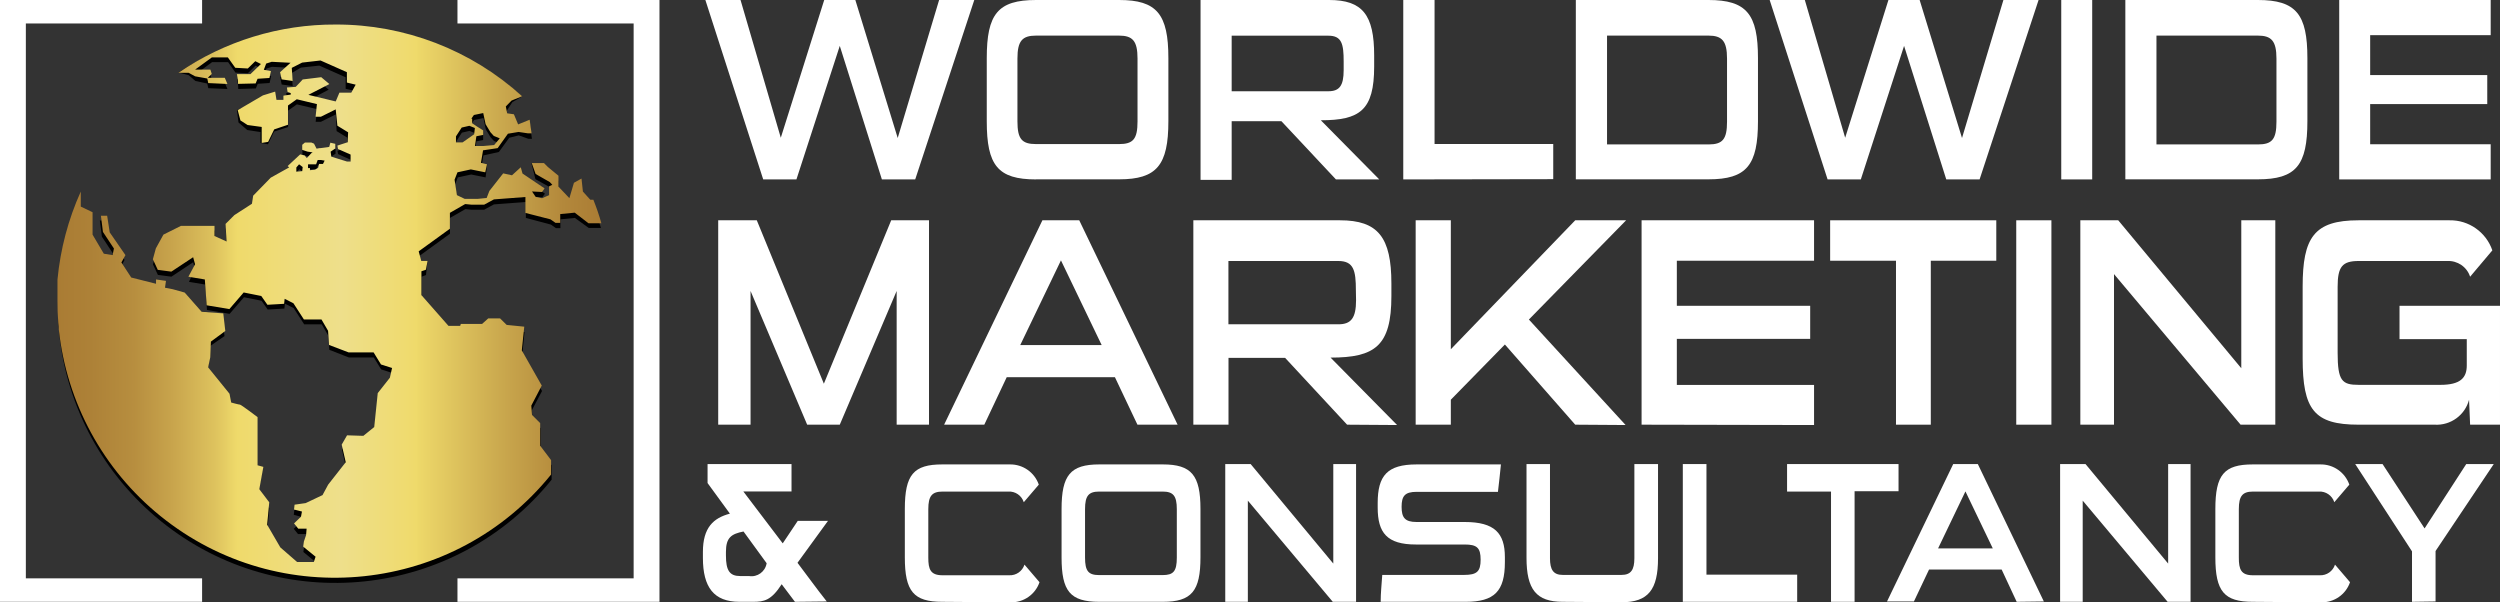
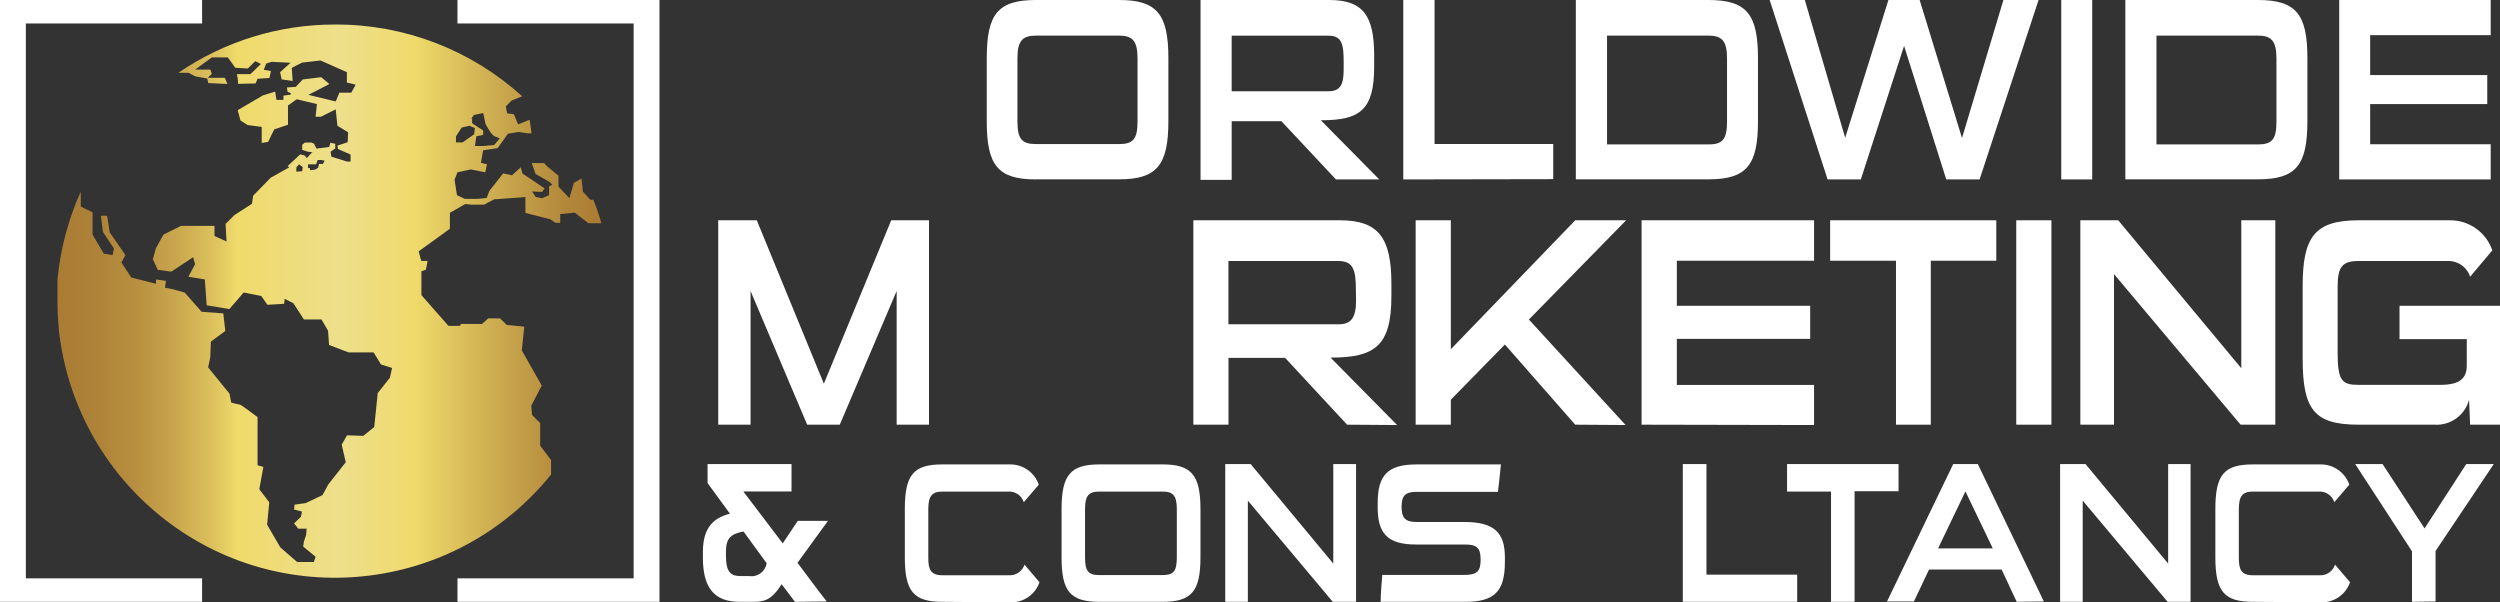
<svg xmlns="http://www.w3.org/2000/svg" id="Layer_2" data-name="Layer 2" viewBox="0 0 284.39 68.52">
  <rect x="0" y="0" width="284.39" height="68.52" fill="#333333" stroke="none" />
  <defs>
    <style>
      .cls-1 {
        fill: #fff;
      }

      .cls-2 {
        fill: url(#linear-gradient);
      }

      .cls-2, .cls-3 {
        fill-rule: evenodd;
      }
    </style>
    <linearGradient id="linear-gradient" x1="6.61" y1="754.68" x2="68.41" y2="754.68" gradientTransform="translate(0 -720.42)" gradientUnits="userSpaceOnUse">
      <stop offset="0" stop-color="#aa7c34" />
      <stop offset=".06" stop-color="#ad8137" />
      <stop offset=".14" stop-color="#b78e3f" />
      <stop offset=".21" stop-color="#c8a44c" />
      <stop offset=".29" stop-color="#dec35e" />
      <stop offset=".33" stop-color="#efda6b" />
      <stop offset=".52" stop-color="#eedf8b" />
      <stop offset=".66" stop-color="#efda6b" />
      <stop offset=".66" stop-color="#eed96a" />
      <stop offset=".82" stop-color="#c9a74d" />
      <stop offset=".93" stop-color="#b3883b" />
      <stop offset="1" stop-color="#aa7c34" />
    </linearGradient>
  </defs>
-   <path class="cls-3" d="m38.19,3.39c8.16,0,15.59,2.51,21.19,7.59l-1.1.64-.69,1.07.14.78.77.11.48,1.15,1.31-.53.22,1.59h-.4l-1.1-.39-1.08.27-1.18,1.62-1.76.39-.24,1.42.67-.41-.18,1.49-1.64-.33-1.52.33-.33.83.27,1.78.88.42h1.5l1-.09.31-.8,1.57-2,1,.22,1-.91.2.71,2.51,1.69-.29.4-1.14-.05.42.62.72.14.8-.34v-1l.37-.18-.29-.31-1.67-.93-.46-1.82,1.41.58.44.44,1.21,1v1.24l1.24,1.31.48-1.81.86-.47.16,1.48.84.92h.35c.35.88.66,1.77.92,2.68h-1.39l-1.57-1.14-1.65.16v1h-.51l-.57-.4-2.85-.76v-1.81l-3.63.27-1.12.61h-1.42l-.71-.07-1.75,1v1.8l-3.55,2.57.29,1.1.7-.58-.17,1.61-.51.19v2.71l3.08,3.5h1.33l.08-.22h2.41l.7-.64h1.37l.75.75,2,.2-.27,2.7,2.26,4-1.17,2.21.08,1.1.93.93v2.57l1.25,1.64v1.64c-10.97,13.57-30.87,15.69-44.44,4.72-6.51-5.26-10.67-12.9-11.56-21.23h0c0-.23,0-.49-.06-.74h0c-.07-.82-.09-1.64-.09-2.46v-2.53c.27-3.45,1.11-6.82,2.47-10v1.72l1.34.63v2.55l1.28,2.17,1,.17.15-.75-1.25-1.9-.23-1.84h.73l.29,1.9,1.79,2.59-.45.83,1.11,1.72,2.82.71v-.46l1.13.17-.11.78.88.16,1.36.39,1.94,2.18,2.45.18.24,2-1.69,1.17-.07,1.78-.24,1.09,2.43,3,.19,1s.88.23,1,.23,2,1.42,2,1.42v5.49l.66.18-.46,2.53,1.28,1.67-.22,2.51,1.5,2.59,1.9,1.66h1.9l.2-.6-1.41-1.16.08-.58.25-.73.06-.73h-1l-.48-.6.79-.77.11-.58-.9-.24.06-.54,1.31-.23,1.92-.91.64-1.18,2-2.55-.45-2,.6-1.05,1.85.05,1.24-1,.4-3.87,1.38-1.74.25-1.12-1.26-.4-.84-1.36h-2.84l-2.22-.87-.11-1.6-.75-1.3h-2l-1.19-1.84-1-.51-.06.56-1.9.11-.7-1-2-.4-1.63,1.89-2.58-.44-.18-2.89-1.87-.31.7-1.43-.22-.8-2.47,1.64-1.54-.2-.56-1.2.36-1.28.85-1.57,2-1h3.81v1.17l1.37.62-.11-2,1-1,2-1.3.14-.91,2-2.06,2.1-1.16-.18-.15,1.43-1.33.51.13.24.29.55-.58.12-.08-.58-.07-.61-.2v-.58l.32-.26h.71l.31.13.29.56h.44l1-.15.13-.47.57.13v.53l-.53.36h0l.08.57,1.77.54h.4v-.78l-1.43-.64-.07-.38,1.12-.36v-1.13l-1.22-.75-.09-1.9-1.69.84h-.6l.15-1.44-2.29-.54-1,.71v1.87l-1.59.52-.7,1.44-.85-.15v-1.24l-1.5-.23-1-.86-.18-1.41,2.9-1.1,1.39-.44.14,1h.79v-.47l.83-.13v-.16l-.37-.15-.07-.49,1-.07.61-.64h0l.18-.2,2.11-.25.93.78-2.45,1.29,3.11.75.42-1h1.35l.5-.91-1-.23v-1.31l-3-1.33-2.09.23-1.04.61.1,1.49-1.25-.18-.16-.82,1.19-1.08-2.14-.11-.62.2-.28.71.81.15-.17.78-1.35.09-.22.53-2,.06c0-.37-.05-.75-.13-1.11h1.54l1.21-1.22-.64-.33-.89.87-1.4-.07-.84-1.19h-1.83l-1.93,1.43h1.74l.16.49-.46.44h1.94l.3.69-2.18-.09-.11-.53-1.35-.29-.77-.66-1.16-.3c5.1-3.41,11.25-4.86,17.89-4.86h0Zm15.44,10.7l.3-.44,1.06-.22.27,1.28.55.91.39.42.67.27-.72.54-1.26.11-.84.23.14-1.11.77-.15v-.58l-.76-.4v-.37l-.5-.49s-.07,0-.07,0Zm-1.73,2l.64-1,.87-.2.63.26-.08.71-1.31.93h-.75s0-.7,0-.7Zm-17.5,4h-.67v-.47l.32-.37.4.31s-.05.53-.05.53Zm2.36-.82h-.45l-.09.44-.37.22-.57.05v-.23h-.22v-.48h.92l.21-.48h.37l.42.08s-.22.4-.22.4Z" />
  <path class="cls-2" d="m38.19,2.79c7.84-.02,15.4,2.89,21.21,8.16l-1.21.49-.65.67.15.78.77.11.48,1.15,1.31-.53.22,1.55h-.4l-1.08-.16-1.21.2-1.17,1.64-1.66.25-.24,1.42.69.17-.2.91-1.64-.33-1.52.33-.33.84.27,1.76.88.42h1.5l1-.1.31-.8,1.57-2,1,.22,1-.91.2.71,2.51,1.69-.29.41-1.14-.06.42.62.72.15.8-.35v-1l.37-.18-.29-.31-1.61-.92-.44-1.24h1.39l.44.44,1.21,1v1.24l1.24,1.31.52-1.75.86-.48.16,1.48.84.93h.35c.35.88.66,1.77.91,2.68h-1.46l-1.57-1.21-1.65.16v1h-.54l-.57-.4-2.85-.73v-1.81l-3.58.27-1.11.6h-1.45l-.71-.07-1.74,1v1.81l-3.55,2.57.29,1.09h.72l-.19,1-.51.18v2.71l3.08,3.5h1.33l.07-.22h2.42l.7-.63h1.35l.75.74,2,.2-.28,2.7,2.27,4-1.19,2.28.08,1.06.93.93v2.57l1.24,1.64v1.64c-10.97,13.57-30.87,15.69-44.44,4.72-6.51-5.26-10.67-12.9-11.56-21.23h0c0-.24-.02-.49-.06-.75h0c-.07-.82-.09-1.64-.09-2.46v-2.46c.33-3.46,1.22-6.84,2.65-10.01v1.71l1.34.64v2.55l1.28,2.17,1,.16.15-.75-1.25-1.89-.23-1.84h.71l.29,1.89,1.79,2.59-.46.84,1.12,1.71,2.82.71v-.49l1.13.16-.11.78.88.17,1.36.38,1.93,2.19,2.46.18.23,2-1.64,1.21-.07,1.78-.24,1.15,2.43,3,.19,1s.87.24,1,.24,2,1.42,2,1.42v5.48l.66.18-.46,2.54,1.13,1.49-.24,2.55,1.5,2.58,1.91,1.66h1.9l.2-.6-1.41-1.15.08-.58.25-.73.06-.73h-.95l-.48-.6.79-.76.11-.59-.9-.23.06-.55,1.26-.18,1.92-.91.64-1.19,2-2.55-.46-2,.61-1.06,1.85.06,1.24-1,.4-3.86,1.38-1.75.25-1.11-1.26-.4-.84-1.37h-2.84l-2.23-.85-.11-1.61-.75-1.29h-2l-1.19-1.84-1-.51-.06.57-1.9.11-.7-1-2-.4-1.63,1.89-2.58-.43-.21-2.94-1.87-.31.76-1.42-.22-.8-2.48,1.64-1.54-.2-.56-1.21.34-1.24.86-1.56,2-1h3.81v1.16l1.37.62-.11-2,1-1,2-1.29.14-.92,2-2.05,2.1-1.17-.18-.15,1.43-1.33.51.13.24.29.54-.58.13-.07-.58-.08-.61-.2v-.58l.31-.26h.72l.31.13.29.57.33-.06h.11l1-.14.13-.48.56.13v.53l-.53.36h0l.08.57,1.77.55h.42v-.79l-1.43-.63-.07-.39,1.17-.38.05-1.13-1.22-.75-.19-1.86-1.69.84h-.6l.15-1.44-2.29-.55-1,.71v2.19l-1.57.53-.69,1.42-.73.12v-1.82l-1.61-.22-.81-.52-.31-1.17,2.87-1.68,1.39-.43.15.94h.79v-.48l.83-.12v-.17l-.36-.14-.07-.5,1-.07.61-.64h0l.18-.2,2.11-.26.93.78-2.39,1.23,3.11.75.42-1h1.35l.5-.91-1-.24v-1.18l-3-1.33-2.09.24-1.18.6.1,1.49-1.25-.18-.18-.82,1.19-1.07-2.14-.11-.63.2-.27.71.81.14-.17.79-1.35.09-.22.53-2,.05c0-.37-.05-.75-.13-1.11h1.54l1.19-1.15-.64-.32-.85.83-1.43-.08-.84-1.18h-1.82l-1.91,1.39h1.74l.16.49-.46.44h1.94l.3.7-2.18-.1-.11-.52-1.39-.25-.73-.4h-1.17c5.27-3.6,11.51-5.52,17.9-5.49h0Zm15.42,10.72l.3-.43,1.06-.22.27,1.27.55.91.38.42.68.28-.64.76-1.24.11h-.94l.16-1.11.77-.15v-.52l-.73-.46-.52-.35v-.51s-.1,0-.1,0Zm-1.74,2l.65-1,.87-.2.63.25-.08.71-1.32.93h-.75v-.69Zm-17.49,3.96l-.67.06v-.48l.31-.36.41.31s-.05.47-.05.47Zm2.36-.82h-.45l-.1.44-.36.21-.57.06v-.24h-.22v-.43h.92l.18-.49h.37l.42.07s-.19.38-.19.38Z" />
  <polygon class="cls-1" points="75.02 0 75.02 68.46 72.08 68.46 72.08 68.46 52.04 68.46 52.04 65.79 72.08 65.79 72.08 2.67 52.04 2.67 52.04 0 72.08 0 72.08 0 75.02 0" />
  <polygon class="cls-1" points="2.94 2.67 2.94 65.79 22.99 65.79 22.99 68.46 2.94 68.46 2.94 68.46 0 68.46 0 0 2.94 0 2.94 0 22.99 0 22.99 2.67 2.94 2.67" />
-   <path class="cls-1" d="m100.32,20.41l-4.79-15.19-4.93,15.19h-3.78L80.24,0h4l4.58,15.67L93.76,0h3.54l4.82,15.7L106.83,0h4l-6.72,20.41h-3.79Z" />
  <path class="cls-1" d="m117.86,20.41c-4.36,0-5.61-1.6-5.61-6.61v-7.19c0-5,1.25-6.61,5.61-6.61h9.45c4.28,0,5.6,1.6,5.6,6.61v7.18c0,5-1.32,6.61-5.6,6.61h-9.45Zm11.54-13.75c0-2-.55-2.61-2.11-2.61h-9.43c-1.57,0-2.12.6-2.12,2.61v7.15c0,2,.5,2.58,2.12,2.58h9.43c1.61,0,2.11-.56,2.11-2.58,0,0,0-7.15,0-7.15Z" />
  <path class="cls-1" d="m151.97,20.41l-6.2-6.62h-5.66v6.67h-3.54V0h14.62C155,0,156.32,1.69,156.32,6.32v1.24c0,5-1.64,6.12-6.07,6.12l6.65,6.73h-4.93Zm.88-13.41c0-2-.21-2.94-1.74-2.94h-11v6.32h11c1.25,0,1.74-.62,1.74-2.4v-.98Z" />
  <path class="cls-1" d="m159.63,20.41V0h3.56v16.38h13.5v4l-17.06.03Z" />
  <path class="cls-1" d="m179.26,20.41V0h15.09C198.7,0,199.98,1.63,199.98,6.61v7.18c0,5-1.28,6.61-5.63,6.61h-15.09Zm17.2-13.75c0-2-.57-2.61-2.11-2.61h-11.54v12.38h11.54c1.59,0,2.11-.56,2.11-2.58v-7.19Z" />
  <path class="cls-1" d="m221.4,20.41l-4.8-15.19-4.92,15.19h-3.78L201.31,0h4l4.59,15.67L214.82,0h3.55l4.82,15.7L227.9,0h4l-6.71,20.41h-3.79Z" />
  <path class="cls-1" d="m234.48,20.41V0h3.52v20.41h-3.52Z" />
  <path class="cls-1" d="m241.77,20.41V0h15.08C261.2,0,262.48,1.63,262.48,6.61v7.18c0,5-1.28,6.61-5.63,6.61h-15.08Zm17.19-13.75c0-2-.57-2.61-2.11-2.61h-11.54v12.38h11.54c1.59,0,2.11-.56,2.11-2.58v-7.19Z" />
  <path class="cls-1" d="m266.1,20.41V0h17.23v4h-13.71v4.54h13.32v3.3h-13.32v4.57h13.71v4h-17.23Z" />
  <path class="cls-1" d="m102,48.31v-15.21l-6.47,15.21h-3.71l-6.44-15.21v15.21h-3.68v-23.25h4.39l7.63,18.59,7.66-18.59h4.3v23.25s-3.68,0-3.68,0Z" />
-   <path class="cls-1" d="m129.39,48.31l-2.56-5.4h-12.31l-2.55,5.4h-4.57l11.18-23.25h4.19l11.19,23.25h-4.57Zm-8.7-18.69l-4.63,9.63h9.26s-4.63-9.63-4.63-9.63Z" />
  <path class="cls-1" d="m153.24,48.31l-7.05-7.6h-6.44v7.6h-4v-23.25h16.68c4.33,0,5.85,1.93,5.85,7.2v1.42c0,5.68-1.87,7-6.92,7l7.57,7.67s-5.69-.04-5.69-.04Zm1-15.27c0-2.26-.24-3.35-2-3.35h-12.5v7.2h12.52c1.43,0,2-.71,2-2.74,0,0-.02-1.11-.02-1.11Z" />
  <path class="cls-1" d="m179.19,48.31l-8-9.12-6.15,6.28v2.84h-4v-23.25h4v14.67l14.15-14.67h5.79l-11.06,11.29,11,12-5.73-.04Z" />
  <path class="cls-1" d="m186.74,48.31v-23.25h19.62v4.6h-15.61v5.13h15.17v3.76h-15.17v5.24h15.61v4.56l-19.62-.04Z" />
  <path class="cls-1" d="m215.68,48.31v-18.65h-7.49v-4.6h18.9v4.6h-7.45v18.65h-3.96,0Z" />
  <path class="cls-1" d="m229.36,48.31v-23.25h4v23.25h-4Z" />
  <path class="cls-1" d="m254.88,48.31l-14.4-17.13v17.13h-3.83v-23.25h4.31l14,16.83v-16.83h3.87v23.25h-3.95Z" />
  <path class="cls-1" d="m280.99,48.31l-.12-2.84c-.46,1.76-2.1,2.95-3.92,2.84h-8.66c-5.05,0-6.35-1.72-6.35-7.54v-8.17c0-5.58,1.3-7.54,6.35-7.54h10.36c2.19-.04,4.16,1.35,4.87,3.42l-2.53,3c-.36-1.12-1.44-1.85-2.61-1.79h-10.06c-1.87,0-2.4.64-2.4,2.94v7.5c0,3.21.5,3.65,2.4,3.65h9.29c2.25,0,3-.78,3-2.2v-3h-7.65v-3.79h11.43v13.52s-3.4,0-3.4,0Z" />
  <path class="cls-1" d="m90.43,68.46l-1.51-2c-1.18,1.84-2,2-3.25,2h-1.55c-2.91,0-4.16-1.65-4.16-5v-.67c0-2.77,1.19-3.86,3.07-4.36l-2.54-3.48v-2.16h9.55v3.12h-5.48l4.48,5.9,1.71-2.56h3.44l-3.47,4.77c1.12,1.47,2.21,3,3.33,4.4,0,0-3.62.04-3.62.04Zm-5.85-8c-1.38.28-2,.68-2,2.32v.41c0,1.7.41,2.34,1.63,2.34h1c.95.15,1.85-.5,2-1.46h0l-2.63-3.61Z" />
  <path class="cls-1" d="m107.19,68.46c-3.26,0-4.26-1.18-4.26-5.06v-5.5c0-3.91,1-5.07,4.26-5.07h7.69c1.48-.02,2.8.9,3.29,2.3l-1.71,2c-.24-.76-.97-1.26-1.76-1.21h-7.48c-1.2,0-1.62.5-1.62,2v5.52c0,1.32.24,2,1.62,2h7.58c.79.04,1.5-.46,1.74-1.21l1.71,2c-.48,1.4-1.81,2.32-3.29,2.29,0,0-7.77-.06-7.77-.06Z" />
  <path class="cls-1" d="m125.05,68.46c-3.33,0-4.29-1.22-4.29-5.06v-5.5c0-3.84,1-5.07,4.29-5.07h7.23c3.26,0,4.28,1.23,4.28,5.07v5.5c0,3.84-1,5.06-4.28,5.06,0,0-7.23,0-7.23,0Zm8.82-10.54c0-1.54-.42-2-1.62-2h-7.2c-1.2,0-1.62.46-1.62,2v5.5c0,1.55.38,2,1.62,2h7.2c1.24,0,1.62-.43,1.62-2v-5.5Z" />
  <path class="cls-1" d="m151.61,68.46l-9.66-11.51v11.51h-2.57v-15.67h2.89l9.4,11.32v-11.32h2.59v15.67h-2.65,0Z" />
  <path class="cls-1" d="m171.19,63.94c0,3.32-1.19,4.52-4.46,4.52h-9.67c0-1,.11-2,.18-3.06h9.31c1.46,0,1.88-.39,1.88-1.73s-.4-1.73-1.81-1.73h-5.56c-3.29,0-4.34-1.34-4.34-4.2v-.52c0-3.11,1.09-4.39,4.42-4.39h9.6c-.1,1.05-.22,2.07-.34,3.12h-9.26c-1.32,0-1.7.47-1.7,1.7s.38,1.73,1.7,1.73h5.48c3.4,0,4.57,1.27,4.57,4v.56h0Z" />
-   <path class="cls-1" d="m177.77,68.46c-3,0-4.12-1.4-4.12-5v-10.67h2.67v10.72c0,1.32.4,1.89,1.45,1.89h6.69c1.06,0,1.46-.57,1.46-1.89v-10.72h2.69v10.72c0,3.55-1.1,5-4.15,5l-6.69-.05h0Z" />
  <path class="cls-1" d="m191.43,68.46v-15.67h2.69v12.58h10.32v3.09h-13.01Z" />
  <path class="cls-1" d="m208.29,68.46v-12.54h-5v-3.13h12.68v3.09h-5v12.58h-2.68Z" />
  <path class="cls-1" d="m229.41,68.46l-1.71-3.67h-8.26l-1.72,3.63h-3.06l7.53-15.63h2.8l7.51,15.63-3.09.04Zm-5.83-12.56l-3.11,6.48h6.22l-3.11-6.48Z" />
  <path class="cls-1" d="m246.58,68.46l-9.66-11.51v11.51h-2.57v-15.67h2.89l9.4,11.32v-11.32h2.55v15.67h-2.61,0Z" />
  <path class="cls-1" d="m256.27,68.46c-3.26,0-4.26-1.18-4.26-5.06v-5.5c0-3.91,1-5.07,4.26-5.07h7.69c1.48-.02,2.8.9,3.29,2.3l-1.71,2c-.24-.76-.97-1.26-1.76-1.21h-7.49c-1.19,0-1.61.5-1.61,2v5.52c0,1.32.24,2,1.61,2h7.59c.79.04,1.5-.46,1.74-1.21l1.71,2c-.48,1.4-1.81,2.32-3.29,2.29,0,0-7.77-.06-7.77-.06Z" />
  <path class="cls-1" d="m274.38,68.46v-5.74l-6.46-9.93h3.11l4.78,7.32,4.74-7.32h3.13l-6.62,9.89v5.74l-2.68.04Z" />
</svg>